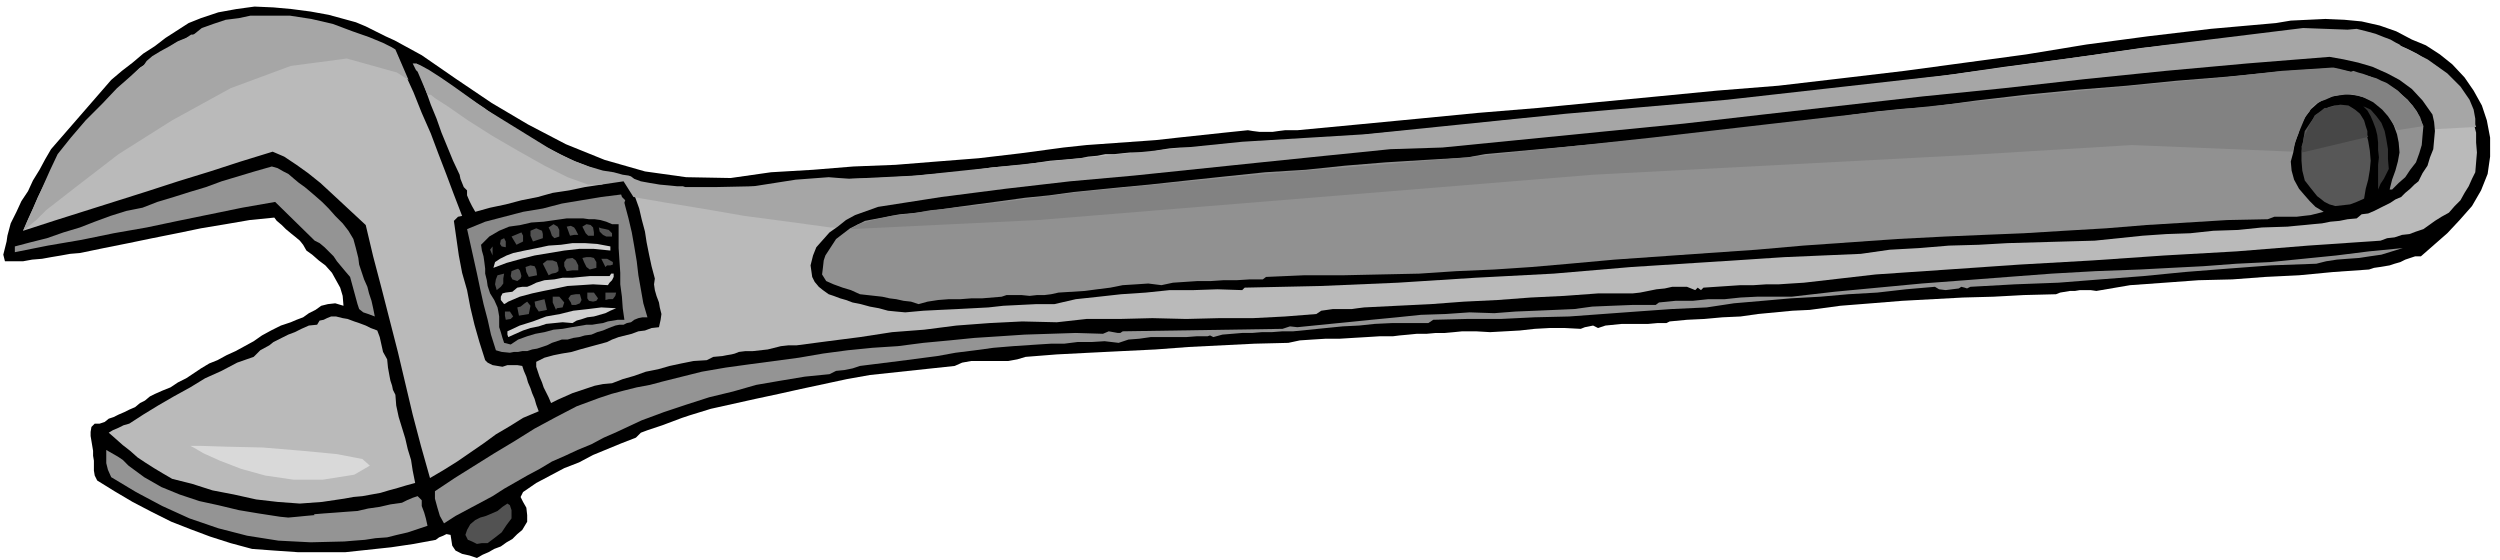
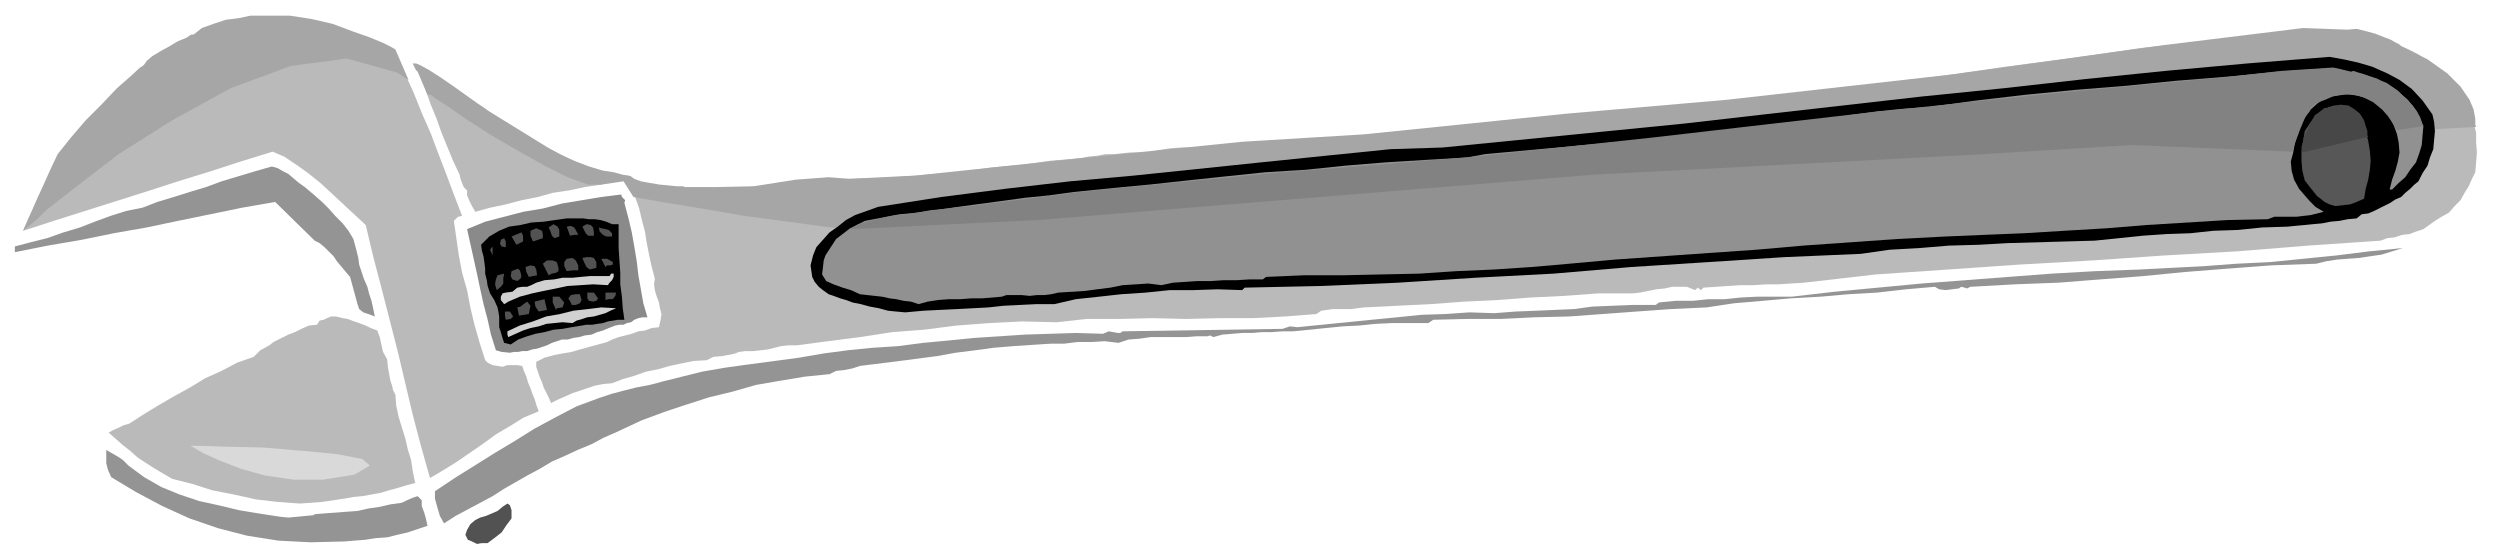
<svg xmlns="http://www.w3.org/2000/svg" fill-rule="evenodd" height="109.782" preserveAspectRatio="none" stroke-linecap="round" viewBox="0 0 3035 679" width="490.455">
  <style>.brush1{fill:#000}.pen1{stroke:none}.brush2{fill:#bababa}.brush3{fill:#949494}.brush5{fill:#525252}.brush6{fill:#d1d1d1}</style>
-   <path class="pen1 brush1" d="m421 24 11 3 12 5 12 6 12 6 11 5 11 6 11 6 11 6 42 29 43 29 44 26 46 24 47 19 49 14 50 7 54 1 49-7 51-3 49-4 51-2 50-4 51-4 51-6 52-7 28-3 28-2 28-2 28-2 27-3 28-3 28-3 29-3 6 1 8 1h16l7-1 8-1h15l74-7 73-7 72-7 73-6 72-7 73-7 72-7 75-6 77-9 76-9 74-10 74-10 73-12 75-10 76-9 79-7 18-3 21-1 21-1 23 1 21 2 22 5 20 7 19 10 17 7 17 11 15 12 15 16 11 16 10 18 6 18 4 21v23l-3 21-8 20-11 19-15 17-15 16-16 14-16 14h-7l-6 2-6 2-6 3-7 2-6 2-6 1-6 1-7 1-6 2-43 3-42 4-41 2-40 3-41 1-41 3-42 3-41 7-7-1h-13l-6 1h-6l-6 1-6 1-5 2-39 1-37 2-37 1-37 2-37 2-37 3-38 3-37 5-21 1-21 2-21 2-21 3-22 1-22 2-21 1-21 2-4 2h-11l-11 1h-32l-10 1-10 1-9 3-6-3-5 1-5 1-5 2-19-1h-19l-18 1-18 2-18 1-18 1-17-1h-17l-10 1-11 1h-11l-11 1h-12l-10 1-11 1-8 1h-16l-16 1-17 1-16 1h-17l-16 1-15 1-14 3-41 1-40 2-40 2-40 3-41 2-40 2-39 2-38 3-10 3-11 2h-45l-11 2-9 4-103 11-28 5-28 6-28 6-27 6-28 6-27 6-27 6-26 8-9 3-8 3-8 3-8 3-9 3-9 3-8 3-6 6-18 7-17 7-17 7-17 9-18 7-17 9-17 9-16 11-3 6 3 6 4 7 1 9v8l-3 5-3 5-6 5-6 6-7 4-7 5-8 3-7 4-7 3-7 4-9-3-9-2-8-4-4-6-2-13-5-1-4 2-5 2-4 3-27 5-27 4-28 3-28 3h-57l-29-2-27-2-26-7-25-8-24-9-23-9-24-12-23-12-22-13-21-13-3-6-1-6v-12l-1-6v-6l-1-6-1-6-1-6v-5l1-6 4-4h6l6-2 5-4 6-2 6-3 7-3 6-3 7-3 6-5 6-3 6-5 6-3 9-4 10-4 9-6 10-5 9-6 9-6 10-6 10-4 11-6 11-5 11-6 11-6 10-7 11-6 12-6 12-4 7-3 8-3 7-5 8-4 7-5 8-2 9-1 10 3-1-12-3-10-5-9-5-9-8-9-8-6-8-7-7-5-4-7-4-5-6-5-5-4-6-5-5-5-6-5-3-4-30 3-29 5-30 5-29 6-30 6-29 6-30 6-29 6-12 1-11 2-12 2-11 2-12 1-11 2H6l-2-8 2-8 2-8 1-7 4-15 7-14 6-13 8-12 6-13 8-13 7-13 7-12 73-84 13-11 13-10 13-11 14-9 13-10 14-9 14-9 15-6 21-7 22-4 22-3 23 1 22 2 23 3 22 4 22 6z" />
  <path class="pen1 brush2" d="m481 64 10 24 11 24 10 25 11 25 9 24 10 26 9 24 10 26-5 1-5 5 3 21 3 21 4 21 6 21 4 21 5 21 6 21 7 22 3 3 6 3 6 1 6 1 6-2h12l6 1 2 6 3 7 2 7 3 7 2 6 3 7 2 7 3 8-19 8-16 10-17 10-15 11-16 11-16 11-16 10-17 10-11-39-10-38-9-38-9-38-10-39-10-39-10-38-9-38-14-13-14-13-14-13-13-12-15-12-14-10-15-10-14-6-39 12-37 12-39 12-37 12-38 12-38 12-38 12-37 12 6-14 6-13 6-14 7-14 7-14 8-13 9-13 10-11 14-20 16-19 17-18 18-17 18-18 21-14 21-15 23-11 22-1-1-2v-1l6-4 8-3 8-3 8-2 8-3 9-1 8-1h29l21 3 21 3 21 5 20 5 20 8 19 8 19 11zm2511 54 5 9 4 11 2 11 3 12v12l1 12-1 12-1 12-4 8-4 9-5 8-5 9-7 7-7 8-9 5-8 5-7 5-7 5-9 3-8 3-9 1-9 3-9 1-8 3-88 6-87 7-88 5-87 6-88 5-87 6-88 6-87 10-16 1-15 1h-15l-15 1h-16l-15 1-15 1-15 1-3 3-4-3-3 3-10-4h-18l-9 2-10 1-10 2-10 2-9 1h-42l-41 3-41 2-40 3-41 2-40 3-41 2-40 2-8 1-7 1h-23l-7 1-7 1-6 4-38 3-39 2h-41l-40 1-41-1-40 1h-40l-36 4-42-1-40 2-40 3-39 5-39 3-39 6-39 5-38 5h-10l-9 1-8 2-8 2-9 1-9 1h-9l-8 1-5 2-4 1-6 1-5 1-11 1-8 4-16 1-15 3-14 3-14 4-15 3-14 5-14 4-13 5-11 1-10 2-9 3-9 3-9 3-9 4-9 4-8 4-3-7-3-6-3-6-2-6-3-7-2-6-2-6v-6l10-5 11-3 10-2 12-2 10-3 11-3 11-3 11-3 6-3 8-3 8-2 8-2 8-3 8-1 8-3 9-1 2-9 1-7-2-8-1-6-3-8-2-7-1-7 1-7-4-15-3-14-3-15-2-13-4-15-3-13-5-14-5-12-5-6-4-3-4-1-4 2-10 2-9 3-20 3-19 4-20 3-18 5-20 4-19 5-19 4-18 5-4-7-3-6-3-7v-6l-4-4-2-5-2-5-1-5-8-17-7-17-7-17-6-17-7-17-6-17-6-17-6-16 30 18 30 21 31 21 33 22 33 19 34 17 36 14 37 10 8 2 11 3 10 1 12 2h11l11 1h11l12 1h21l21-1 22-2 23-2 21-3 23-2 22-2h23l35-1 35-2 35-3 35-3 34-5 36-3 34-5 36-3 10-2 11-1 10-2h11l9-1 10-1h23l12-3 13-2 13-1h13l12-1 13-1 14-2 15-1 66-4 64-4 63-6 64-6 62-7 63-6 65-6 67-5 84-8 85-8 84-11 84-10 83-12 84-11 83-12 84-9 25-3 26-3 27-3 27-2 26-2 27 1 26 3 27 8 12 5 14 6 12 6 14 9 12 8 12 11 10 11 10 14z" />
  <path class="pen1 brush3" d="m383 238 8 7 8 8 8 9 9 9 7 9 6 10 3 11 3 12 1 8 3 9 3 9 4 9 2 8 3 9 2 9 2 10-8-3-6-2-5-4-2-6-9-33-6-7-5-6-5-6-4-6-6-6-5-5-6-5-6-3-48-47-40 7-39 8-39 8-38 8-40 7-39 8-41 7-40 8v-7l19-5 20-5 20-7 20-6 18-7 19-7 19-6 20-4 18-7 20-6 19-6 20-6 19-7 20-6 20-6 21-6 7 2 7 4 6 3 7 6 6 5 7 5 6 5 7 6z" />
  <path class="pen1" style="fill:#8a8a8a" d="m759 243-1 3 1 4 4 15 4 17 3 17 3 18 2 17 3 17 3 17 5 17h-6l-5 1-5 2-4 3-5 1-4 2h-5l-5 1-8 3-7 3-7 2-7 3-8 1-7 2-7 1-7 2h-7l-6 2-6 2-6 3-6 2-6 2-6 1-6 2h-6l-5 1h-5l-5 1-10-1-7-2-6-19-4-18-5-19-4-18-4-19-4-18-4-18-4-18 22-9 23-6 23-6 24-4 23-6 24-4 24-4 24-3 1 3 4 4z" />
  <path class="pen1 brush1" d="M743 272h8v29l1 15 1 15v14l2 15 1 14 2 14h-8l-6 1-6 1-6 2-7 1-6 1h-7l-6 1-12 2-11 2-11 1-11 3-11 2-10 3-11 4-9 6-8-2-2-6-2-7-2-6v-13l-1-6-1-5-4-9-5-8-3-9-1-7-2-8v-6l-1-8-1-7-2-7-1-7 10-10 12-7 12-5 14-2 13-3 15-1 14-2 14-2h20l7 1h7l7 1 7 2 7 3z" />
  <path class="pen1 brush5" d="m679 287-6 2-3-3-2-6-2-4 6-4 5 3 2 4v8zm23-2h-5l-5 1-4-11 5-1 4 2 2 3 3 6zm19-3v4h-7l-3-3-2-4-2-4 5-3 5 1 3 3 1 6zm22 1v4h-7l-4-2-4-4-1-5 3 1 5 1 4 1 4 4zm-84 6-6 2-6 2-3-7v-6l7-3 7 3 1 4v5zm-24 4-8 4-6-10 12-5 2 4v7zm-21 7-5-1-2-3 1-5 4-2 2 4v7z" />
-   <path class="pen1 brush6" d="m741 304-20-2h-18l-18 2-18 3-18 3-16 4-18 5-16 6 2-7 6-4 8-4 8-3 14-3 15-3 14-3 15-1 14-2h15l15 1 16 3v5z" />
  <path class="pen1 brush5" d="m598 310-3-7 3-4v11z" />
  <path class="pen1 brush3" d="m2812 320-55 2-53 4-51 4-51 5-52 4-51 4-53 2-54 3-4 2-3-1-4-1-3 2-8 1-8 1-8-1-5-3-35 3-35 4-35 2-34 3-36 2-34 3-35 3-33 5-43 2-42 3-41 3-41 3-42 1-41 2h-41l-41 1-6 4h-44l-21 1-19 2-20 1-20 2-20 2-20 2h-13l-13 1h-12l-12 1h-12l-12 1-12 1-11 3-4-2-3 1h-13l-13 1h-43l-14 2-13 1-12 4-17-2-16 1h-17l-16 2h-16l-16 1-15 1-15 1-24 2-22 3-24 3-22 4-23 3-23 3-24 3-24 3-9 3-10 2-10 1-8 4-30 3-30 5-29 5-28 8-29 7-28 9-27 9-27 10-15 7-15 7-16 7-15 8-17 7-15 7-16 7-15 9-15 8-14 8-14 8-14 9-15 8-15 8-15 8-14 9-5-9-3-10-3-11v-9l24-16 24-15 24-15 25-15 24-15 26-14 25-13 27-10 15-5 15-4 16-4 16-3 15-4 16-4 16-4 16-4 29-5 29-4 30-4 30-4 29-5 30-4 30-3 31-2 31-4 32-3 30-3 31-2 30-2 31-1 31-1 33 1 7-3 11 2h3l3-2 194-3 9-3 9 1 30-3 30-3 30-3 31-3 29-3 30-1 29-2 30 1 26-2 25-1 23-1 23-1 22-3 24-1 25-1h28l4-3 20-2h21l19-2h20l19-2 20-1h42l52-6 53-5 53-5 53-4 52-4 53-4 53-3 54-2 38-2 39-2 40-3 41-2 40-4 40-4 40-5 41-4-13 4-13 4-14 2-13 2-14 1-13 1-13 2-12 3z" />
  <path class="pen1 brush5" d="M702 322v6h-7l-7 1-3-6v-5l3-4 7-1 4 3 3 6zm22-4v7l-8 2-4-3-3-6-2-5 5-1h5l4 1 3 5zm20 0v3l-3 1h-4l-2 2-5-10h7l7 4zm-66 7v4l-3 2-5 1-4 2-7-14 5-4h7l5 2 2 7zm-26 9-5 1-5 1-3-6-1-6 6-2 5 1 2 4 1 7zm-19 1-1 3-4 3-6-2-2-4 1-6 5-2 3-1 2 2 1 3 1 4zm-21-3-1 6v6l-3 4-5 4-2-7 1-6 2-5 8-2z" />
  <path class="pen1 brush6" d="M745 332v4l-2 4-3 3-2 3-18-1-15 1-16 1-14 3-15 3-14 3-15 4-14 6-3 2-2 1-4-5v-4l2-4 4-1 8-1 6-5 6-1h6l5-2 6-3 10-3 12-1 10-2h12l10-1 11-1h24l2-3h3z" />
  <path class="pen1 brush5" d="m726 362-2 3-4 1-5-1-2-3v-7h8l5 7zm22-7-1 4-3 4h-5l-4 1v-9h13zm-42 9-2 4-5 2h-5l-1-3-2-3-1-2 3-4 6-1h5l2 7zm-21 3-2 6-7 1-1 2-4-9v-7h8l6 7zm-21 9-5 1-5 1-4-6-1-6 12-3 3 13zm-22 5-6 1-6 1-1-5-1-5 4-1 5-4 3-2 4 5-2 10z" />
  <path class="pen1 brush6" d="m748 374-7 3-6 3-7 2-7 2-8 1-6 2-7 2-5 3-12-1-10 1-10 1-9 3-10 2-9 3-9 4-9 4-1-3v-4l15-7 16-5 16-6 17-3 16-4 18-2 16-2 18 1z" />
  <path class="pen1 brush5" d="m623 384-3 3-6 1-1-5v-5h6l4 6z" />
  <path class="pen1 brush2" d="m458 401 3 8 2 9 2 9 5 9 1 10 2 11 1 5 2 6 1 5 3 6 1 13 3 14 4 13 4 13 3 13 4 13 2 13 3 15-11 3-10 3-11 3-10 3-11 2-11 2-11 1-11 2-27 4-27 2-27-2-26-3-27-6-26-5-25-8-24-6-12-7-10-6-11-7-9-6-9-8-9-7-9-8-8-7 5-3 7-3 6-3 7-2 17-11 18-11 19-11 20-11 18-11 20-9 19-10 20-7 8-8 11-6 5-4 6-3 6-3 6-3 8-3 8-4 9-4 10-1 3-5 5-1 4-2 5-2h6l8 2 6 1 8 3 6 2 8 3 6 3 8 3z" />
  <path class="pen1 brush3" d="m156 565 19 14 21 12 22 9 24 8 23 5 25 6 24 4 26 4 10 1 11-1 10-1 11-1-1-1 12-1 14-1 13-1 14-1 13-3 14-2 13-3 14-2 6-3 7-3 6-2 5 5v7l3 8 2 7 2 9-12 4-12 4-13 3-12 3-14 1-13 2-13 1-12 1-41 1-39-2-38-6-35-9-35-12-33-15-32-17-30-18-4-9-2-8v-16l7 4 7 4 6 4 7 7z" />
  <path class="pen1 brush5" d="m621 629-6 8-6 9-9 7-8 6h-7l-6 1-6-3-5-2-3-6 2-6 4-7 6-5 6-3 7-2 7-3 7-3 6-5 6-4 3 2 2 6v10z" />
  <path class="pen1" d="m44 267 12-12 36-28 52-40 65-41 71-39 73-27 68-9 61 17 14 9-16-37-5-3-10-5-17-7-20-7-24-9-26-6-26-4h-48l-14 3-16 2-15 5-14 5-10 8h-3l-6 4-10 4-10 6-11 6-10 6-7 6-4 6-5 3-11 10-16 14-18 19-20 20-18 21-16 20-9 19-33 74 16-13zm479-152 5 4 17 11 23 16 30 19 31 18 32 18 28 14 25 9h16l27-4 12 19 11 2 29 5 43 7 52 9 53 7 51 7 42 2h30l51-6 105-9 138-11 153-11 150-12 131-9 91-6 35-2 1072-58-1-3v-7l-2-11-5-12-11-16-16-16-24-17-32-16-2-2-4-2-7-4-8-3-10-4-11-3-12-3-11 1-54-2-171 21-252 35-276 31-196 17-245 25-148 9-197 20-199 21-81 4-25-2-40 3-51 8-47 1h-36l-3-1h-7l-10-1-11-1-12-2-11-2-8-3-4-3-3-1-7-1-11-3-13-2-17-5-16-6-18-8-16-9-73-45-4-3-9-6-14-10-14-10-16-11-14-9-11-6-5-2h-4l2 4 2 4 2 2 12 28h4z" style="fill:#a6a6a6" />
  <path class="pen1 brush1" d="m2953 139 2 9 1 11-1 11-1 11-4 10-3 10-6 9-5 10-5 4-5 5-6 5-5 5-7 3-6 4-6 3-6 3-8 4-7 3-8 1-6 5-11 1-10 2-11 1-10 2-11 1-10 1-11 1-10 1-31 1-29 3-30 1-28 3-29 1-29 2-29 3-29 3-36 1-35 1-35 1-35 2-36 1-36 3-36 2-35 5-93 4-92 6-94 6-94 8-95 5-94 6-94 4-92 2-3 3-30-1-29 1h-29l-29 3-30 2-27 3-28 3-26 6h-22l-20 1-20 1-18 2-19 1-19 1-21 1-20 1-11 1-11 1-11-1-10-1-11-3-11-2-11-3-10-2-8-3-7-2-8-3-6-2-7-5-5-4-5-6-3-6-2-14 3-12 4-10 8-9 8-9 10-7 10-8 11-6 28-10 77-12 78-10 78-9 78-7 77-8 77-8 78-8 79-8 63-2 293-29 96-11 97-11 97-11 99-10 98-11 98-10 99-9 100-8 17 3 18 4 17 5 18 8 15 8 15 11 13 14 12 17z" />
  <path class="pen1" style="fill:#919191" d="m2942 153-1 11-1 12-3 10-4 11-7 9-6 9-8 7-8 8h-3l3-12 4-11 3-11 2-11-1-12-2-10-4-11-5-10-7-9-6-6-8-5-8-3-9-3-9-1-9-1-8 2-6 1-6 2-6 3-5 3-9 8-7 10-5 9-3 11-4 10-2 12-3 11 1 11 3 11 6 11 6 7 7 8 7 7 10 6-8 2-8 2-9 1-8 1h-27l-8 3-49 1-49 3-49 3-49 4-51 3-49 3-49 2-47 2-58 3-57 4-57 4-57 5-58 4-57 4-57 4-55 5-46 4-45 3-46 2-45 3-47 1-46 1h-47l-46 2-4 3h-16l-16 1h-16l-15 1h-16l-15 1-15 1-14 3-16-2-15 1-16 1-15 3-16 2-15 2-16 1-16 1-9 2-8 1h-9l-9 1-10-1h-18l-6 2-12 1-12 1h-13l-13 1h-14l-13 1-13 2-11 3-9-3-9-1-9-2-8-1-9-2-9-1-9-1-9-1-11-5-10-3-11-4-9-4-5-8 1-8 1-9 2-6 13-20 17-13 18-9 21-4 21-4 22-2 21-3 21-3 29-4 30-4 29-4 30-3 29-4 30-3 30-3 32-3 46-5 47-5 48-5 49-3 48-5 49-4 49-3 50-3 22-4 295-27 30-4 31-4 30-4 31-4 30-5 30-4 30-3 30-2 59-8 60-7 61-6 62-5 60-6 62-5 61-6 62-4 16 2 18 4 17 4 17 8 14 8 14 12 11 14 8 18z" />
  <path class="pen1" style="fill:#575757" d="m2870 149 2 10 3 12 2 12 1 12-1 11-2 12-3 11-2 12-9 4-8 3-9 1-9 1-7-2-6-3-5-4-4-3-8-10-7-9-3-12-1-12v-12l2-12 2-12 6-9 7-10 10-7 6-3 7-2h7l8 1 6 2 6 5 5 5 4 8z" />
-   <path class="pen1" style="fill:#363636" d="m2900 205-3 6-3 6-4 6-3 7v-30l1-9-1-9v-9l-1-9-2-8-3-8-3-7-4-7-5-5 9 4 7 8 6 8 4 10 2 10 2 12v12l1 12z" />
  <path class="pen1" style="fill:#828282" d="m2699 94-193 18-241 25-260 30-224 24-245 20-225 22-140 18h-6l-14 2-21 2-23 4-25 3-22 5-18 5-10 6 228-11 674-55 457-24 197-12 195 8 6-19 10-24 5-6 2-5 5-4 6-3 6-2 9-4 5-1 17-2 15 4 12 6 11 9 7 8 6 9 3 5 2 3 32-5-1-2-1-3-2-6-3-5-6-9-8-8-10-10-13-9-2-1-5-2-6-3-7-2-8-3-7-2-6-2-3 1-4-1-8-2-9-2h-2l-61 4-71 8z" />
  <path class="pen1" style="fill:#474747" d="m2795 185 80-19-1-2v-5l-2-6-2-7-5-8-6-5-8-5-10-1-16 4h-3l-5 4-7 5-4 8-2 3-4 9-3 6-1 6-2 6 1 7z" />
  <path class="pen1" style="fill:#d9d9d9" d="m231 541 4 2 12 7 20 9 26 10 29 8 34 5h36l38-6 19-11-9-8-31-6-42-4-48-4-44-1-32-1h-12z" />
</svg>